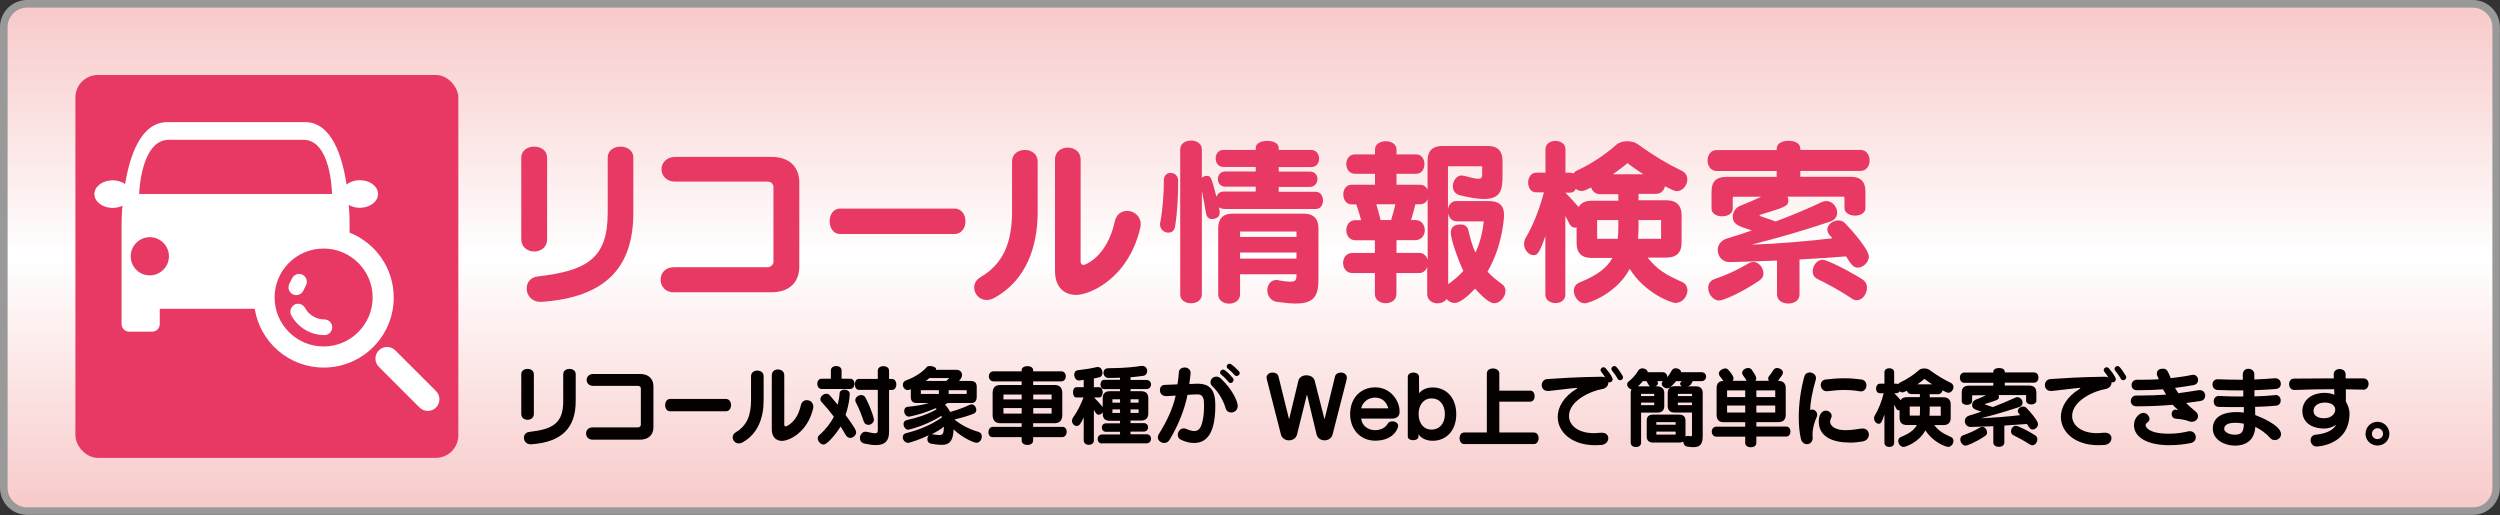
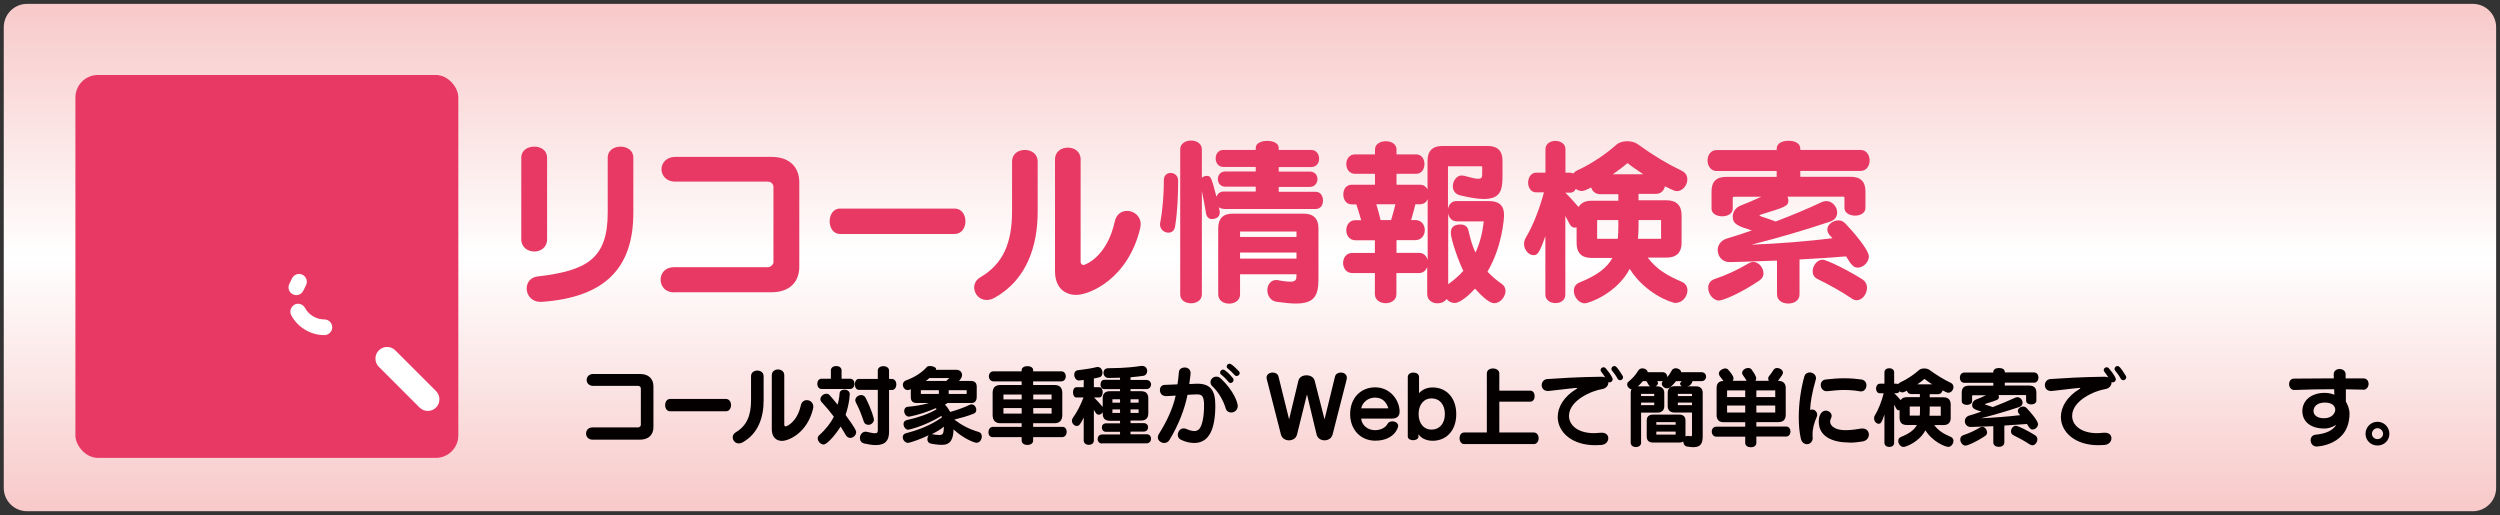
<svg xmlns="http://www.w3.org/2000/svg" id="_レイヤー_2" data-name="レイヤー 2" viewBox="0 0 226.42 46.64">
  <rect x="0" y="0" width="226.42" height="46.64" fill="#333333" stroke="none" />
  <defs>
    <style>
      .cls-1 {
        fill: url(#_名称未設定グラデーション_873);
      }

      .cls-1, .cls-2, .cls-3, .cls-4, .cls-5 {
        stroke-width: 0px;
      }

      .cls-2 {
        fill: #999;
      }

      .cls-3 {
        fill: #fff;
      }

      .cls-4 {
        fill: #e73963;
      }

      .cls-5 {
        fill: #040000;
      }
    </style>
    <linearGradient id="_名称未設定グラデーション_873" data-name="名称未設定グラデーション 873" x1="113.21" y1="46.29" x2="113.21" y2=".35" gradientUnits="userSpaceOnUse">
      <stop offset="0" stop-color="#f8c9c9" />
      <stop offset=".5" stop-color="#fff" />
      <stop offset="1" stop-color="#f8c9c9" />
    </linearGradient>
  </defs>
  <g id="_レイヤー_1-2" data-name="レイヤー 1">
    <g>
      <g>
        <path class="cls-1" d="M2.45.35h221.51c1.16,0,2.11.94,2.11,2.11v41.73c0,1.16-.94,2.11-2.11,2.11H2.45c-1.16,0-2.11-.94-2.11-2.11V2.45C.35,1.29,1.29.35,2.45.35Z" />
-         <path class="cls-2" d="M223.97.7c.97,0,1.76.79,1.76,1.76v41.73c0,.97-.79,1.76-1.76,1.76H2.45c-.97,0-1.76-.79-1.76-1.76V2.45c0-.97.79-1.76,1.76-1.76h221.51M223.97,0H2.45C1.1,0,0,1.1,0,2.45v41.73c0,1.35,1.1,2.45,2.45,2.45h221.51c1.35,0,2.45-1.1,2.45-2.45V2.45c0-1.35-1.1-2.45-2.45-2.45h0Z" />
      </g>
      <g>
        <path class="cls-4" d="M47.21,14.29c0-.68.58-1.01,1.18-1.01s1.16.33,1.16,1.01v7.39c0,.72-.58,1.1-1.16,1.1s-1.18-.38-1.18-1.1v-7.39ZM48.96,27.34c-.82,0-1.26-.61-1.26-1.21,0-.52.32-1.01.99-1.09,4.4-.52,6.35-1.56,6.35-5.77v-5c0-.66.58-.99,1.16-.99s1.16.33,1.16.99v5c0,5.03-2.58,7.66-8.3,8.07h-.11Z" />
        <path class="cls-4" d="M61.04,26.48c-.8,0-1.21-.57-1.21-1.15s.41-1.13,1.21-1.13h8.51c.25,0,.5-.27.5-.44v-6.84c0-.22-.19-.47-.5-.47h-8.4c-.82,0-1.24-.57-1.24-1.12s.43-1.12,1.24-1.12h8.74c1.56,0,2.5.88,2.5,2.31v7.64c0,1.43-.94,2.31-2.5,2.31h-8.85Z" />
        <path class="cls-4" d="M76.08,21.19c-.63,0-.94-.58-.94-1.15s.31-1.15.94-1.15h10.38c.65,0,.98.58.98,1.15s-.33,1.15-.98,1.15h-10.38Z" />
        <path class="cls-4" d="M91.66,14.63c0-.71.58-1.05,1.16-1.05s1.16.35,1.16,1.05v4.55c0,3.1-.99,6.15-3.87,7.77-.27.16-.53.22-.75.22-.68,0-1.13-.57-1.13-1.13,0-.35.17-.71.58-.94,2.04-1.21,2.85-3.08,2.85-5.98v-4.48ZM95.55,14.44c0-.72.58-1.07,1.16-1.07s1.16.35,1.16,1.07v9.28c0,.17.13.28.27.28.09,0,2.11-.68,2.82-3.93.14-.68.63-.97,1.12-.97.61,0,1.23.46,1.23,1.21,0,.13-.02.25-.05.38-1.1,4.58-4.59,6.02-5.79,6.02-1.02,0-1.92-.64-1.92-2.14v-10.13Z" />
        <path class="cls-4" d="M105.81,21.07c-.38,0-.75-.3-.75-.75,0-.05,0-.11.02-.16.22-1.16.33-2.6.33-3.87,0-.41.3-.63.61-.63.33,0,.68.24.68.68,0,1.29-.05,2.74-.27,4.15-.06.41-.31.58-.61.58ZM110.82,18.91c-.17,0-.32-.05-.43-.14l.05.24c.02.08.03.16.03.25,0,.52-.55.58-.72.58-.42,0-.5-.42-.52-.49-.09-.58-.24-1.42-.38-2.05v9.37c0,.53-.49.8-.98.8s-.98-.27-.98-.8v-13.15c0-.52.49-.79.98-.79s.98.27.98.79v2.58c.12-.11.3-.17.44-.17.35,0,.41.05.88,1.89.1-.27.3-.47.65-.47h2.91v-.44h-2.75c-.46,0-.68-.35-.68-.69s.22-.69.68-.69h2.75v-.41h-2.94c-.45,0-.69-.38-.69-.77s.24-.77.69-.77h2.94v-.19c0-.43.52-.63,1.04-.63s1.04.2,1.04.63v.19h2.94c.47,0,.72.39.72.79s-.24.76-.72.76h-2.94v.41h2.82c.46,0,.69.33.69.68s-.24.71-.69.71h-2.82v.44h3.33c.47,0,.68.39.68.79s-.2.77-.68.77h-8.32ZM117.42,24.84h-5.11v1.81c0,.57-.49.85-.99.85s-.99-.28-.99-.85v-5.96c0-.9.44-1.34,1.32-1.34h6.42c.88,0,1.34.44,1.34,1.34v4.61c0,1.54-.43,2.19-2.06,2.19-.47,0-1.04-.06-1.75-.16-.53-.08-.82-.58-.82-1.04s.28-.93.8-.93c.06,0,.13,0,.19.02.5.1.85.13,1.1.13.5,0,.55-.19.55-.6v-.06ZM117.42,20.97h-5.11v.49h5.11v-.49ZM117.42,22.87h-5.11v.55h5.11v-.55Z" />
        <path class="cls-4" d="M129.29,24.07c-.08.36-.35.66-.77.66h-2.05v1.9c0,.57-.49.83-.97.83s-.98-.27-.98-.83v-1.9h-2.06c-.53,0-.82-.46-.82-.91s.28-.91.82-.91h2.06v-1.15h-1.76c-.55,0-.83-.45-.83-.91s.28-.91.83-.91h.52c-.14-.5-.3-.99-.44-1.43h-.42c-.5,0-.76-.44-.76-.9s.25-.88.76-.88h2.11v-.99h-1.81c-.52,0-.79-.44-.79-.88s.27-.88.79-.88h1.81v-.44c0-.5.49-.75.98-.75s.97.25.97.75v.44h1.78c.5,0,.75.44.75.88s-.25.88-.75.88h-1.78v.99h2.12c.17,0,.32.05.42.11.11.08.22.2.27.33v-2.61c0-.9.46-1.34,1.35-1.34h4.09c.9,0,1.35.44,1.35,1.34v1.35c0,1.27-.14,2.11-1.7,2.11-.52,0-1.21-.11-2.11-.32-.49-.11-.69-.46-.69-.83,0-.47.33-.98.8-.98.06,0,.16.02.22.03.68.19,1.05.27,1.29.27.33,0,.35-.17.35-.5v-.6s-.03-.03-.05-.03h-3s-.05,0-.05.03v3.84c.06-.38.32-.72.75-.72h2.96c.91,0,1.37.39,1.37,1.26,0,.22-.13,2.8-1.5,5.13.38.41.8.77,1.35,1.16.2.14.28.38.28.6,0,.5-.47,1.1-1.01,1.1-.16,0-.6-.03-1.75-1.32-.35.39-1.27,1.3-1.84,1.3-.28,0-.55-.13-.74-.36-.17.27-.49.39-.82.39-.46,0-.93-.28-.93-.83v-2.56ZM125.99,19.93c.14-.47.28-.96.39-1.43h-1.73c.14.47.28.96.39,1.43h.94ZM129.29,18.06c-.13.27-.35.44-.69.44h-.41c-.11.47-.25.94-.39,1.43h.38c.58,0,.86.46.86.91s-.28.91-.86.91h-1.7v1.15h2.05c.42,0,.69.3.77.66v-5.5ZM131.91,20.04c-.44,0-.69-.35-.75-.72v6.42c.53-.38,1.02-.8,1.37-1.21-.3-.58-1.13-2.75-1.13-3.45,0-.36.14-.75.88-.75.39,0,.65.2.72.57.17.72.35,1.42.63,1.97.39-.82.63-1.73.75-2.82h-2.47Z" />
        <path class="cls-4" d="M151.82,27.45c-.49,0-2.88-.93-4.22-3.1-1.15,2.2-3.67,3.12-4.07,3.12-.55,0-.99-.6-.99-1.12,0-.33.14-.61.52-.77,1.6-.64,2.5-1.34,2.97-2.22h-1.9c-.88,0-1.34-.45-1.34-1.34v-1.43s-.11.03-.17.03c-.19,0-.38-.13-.52-.43-.11-.24-.24-.46-.33-.63v7.12c0,.52-.44.77-.9.77s-.91-.27-.91-.77v-5.3c-.57,1.68-.77,1.73-1.08,1.73-.41,0-.85-.47-.85-1.01,0-.19.05-.39.16-.58.69-1.15,1.27-2.69,1.64-4.1h-.71c-.47,0-.72-.44-.72-.88s.25-.9.72-.9h.85v-2.14c0-.49.46-.74.9-.74s.91.25.91.74v2.14h.42c.11,0,.2.03.28.08.09-.11.22-.22.39-.3,1.35-.61,2.7-1.57,3.54-2.33.24-.2.61-.3.96-.3.38,0,.71.1.93.25,1.45,1.05,2.69,1.79,4,2.42.38.17.52.49.52.8,0,.52-.44,1.05-.94,1.05-.16,0-.27-.03-1.09-.44-.08.38-.35.69-.82.69h-1.57v.58h2.55c.88,0,1.35.47,1.35,1.35v2.5c0,.88-.47,1.34-1.35,1.34h-1.72c.87,1.13,1.78,1.62,3.1,2.2.36.16.5.46.5.77,0,.52-.44,1.12-1.01,1.12ZM146.57,17.59h-1.64c-.44,0-.72-.28-.82-.61-.38.19-.66.32-.85.32s-.39-.08-.55-.2c-.08.22-.25.35-.52.35h-.42c.36.35.83.88,1.2,1.3.22-.38.6-.57,1.16-.57h2.44v-.58ZM146.57,19.93h-1.92v1.7h1.87c.03-.33.05-.69.05-1.09v-.61ZM147.4,14.77c-.38.33-.83.66-1.32,1.01h2.75c-.5-.33-.99-.66-1.43-1.01ZM150.44,19.93h-2.04v.57c0,.38-.02.75-.05,1.13h2.09v-1.7Z" />
        <path class="cls-4" d="M160.93,23.6c-1.95.08-4.18.14-4.28.14-.68,0-1.08-.53-1.08-1.1,0-.43.27-.88.87-1.05.68-.2,1.43-.44,2.22-.72-1.23-.39-1.73-.55-1.73-1.26,0-.41.27-.82.71-.99.63-.24,1.27-.52,1.87-.8h-2.5s-.08.06-.08.09v.99c0,.46-.47.69-.96.69s-.96-.24-.96-.69v-1.56c0-.9.44-1.32,1.34-1.32h4.56v-.53h-5.43c-.55,0-.83-.49-.83-.96s.28-.94.83-.94h5.43v-.1c0-.53.53-.74,1.07-.74s1.07.2,1.07.72v.11h5.46c.53,0,.82.47.82.96,0,.46-.28.94-.82.94h-5.46v.53h4.56c.88,0,1.34.42,1.34,1.32v1.51c0,.46-.47.69-.94.69s-.96-.24-.96-.69v-.94s-.03-.09-.08-.09h-5.08c.05.11.08.22.08.33,0,.53-.24.6-2.48,1.29-.09.03-.13.05-.13.08s.06.06.19.11c.35.11.75.25,1.27.44,1.45-.55,2.92-1.16,4.18-1.76.14-.06.27-.09.41-.09.55,0,.98.53.98,1.04,0,.35-.19.68-.66.83-2.31.77-4.65,1.46-7.11,2.08,2.44-.09,4.99-.3,7.34-.58-.09-.13-.22-.24-.27-.3-.12-.16-.19-.33-.19-.49,0-.47.52-.83,1.01-.83.22,0,.42.08.61.27.69.72,2.14,2.39,2.14,3,0,.53-.52,1.01-1.01,1.01-.39,0-.63-.31-1.05-1.02-1.3.11-2.75.2-4.22.28v3.16c0,.57-.5.83-1.02.83s-1.02-.27-1.02-.83v-3.05ZM159.72,24.75c0,.25-.13.49-.38.66-1.75,1.18-3.29,1.81-3.67,1.81-.53-.02-.96-.61-.96-1.13v-.03c0-.35.17-.64.58-.79,1.05-.35,2.01-.79,3.1-1.43.14-.08.3-.12.42-.12.49.02.9.53.9,1.01v.03ZM167.72,27.04c-.96-.64-2-1.23-3.13-1.78-.31-.16-.42-.41-.42-.69,0-.5.39-1.05.9-1.05.36,0,2.22.91,3.57,1.76.31.19.45.47.45.79,0,.55-.42,1.12-.93,1.12-.14,0-.3-.05-.44-.14Z" />
      </g>
      <g>
-         <path class="cls-5" d="M47.21,33.9c0-.33.28-.49.57-.49s.57.16.57.49v3.59c0,.35-.28.53-.57.53s-.57-.18-.57-.53v-3.59ZM48.06,40.24c-.4,0-.61-.3-.61-.59,0-.25.15-.49.48-.53,2.14-.25,3.08-.76,3.08-2.8v-2.43c0-.32.28-.48.57-.48s.56.16.56.48v2.43c0,2.44-1.25,3.72-4.03,3.92h-.05Z" />
        <path class="cls-5" d="M53.67,39.82c-.39,0-.59-.27-.59-.56s.2-.55.59-.55h4.13c.12,0,.24-.13.24-.21v-3.32c0-.11-.09-.23-.24-.23h-4.07c-.4,0-.6-.27-.6-.54s.21-.54.6-.54h4.24c.76,0,1.21.43,1.21,1.12v3.71c0,.69-.46,1.12-1.21,1.12h-4.3Z" />
        <path class="cls-5" d="M60.7,37.25c-.31,0-.46-.28-.46-.56s.15-.56.46-.56h5.04c.31,0,.47.28.47.56s-.16.56-.47.56h-5.04Z" />
        <path class="cls-5" d="M68.02,34.07c0-.34.28-.51.57-.51s.57.17.57.51v2.21c0,1.5-.48,2.98-1.88,3.77-.13.08-.26.11-.37.11-.33,0-.55-.28-.55-.55,0-.17.08-.34.28-.46.99-.59,1.38-1.5,1.38-2.9v-2.18ZM69.9,33.98c0-.35.28-.52.56-.52s.57.17.57.52v4.5c0,.08.06.14.13.14.05,0,1.02-.33,1.37-1.91.07-.33.31-.47.54-.47.3,0,.59.22.59.59,0,.06,0,.12-.02.18-.53,2.22-2.23,2.92-2.81,2.92-.5,0-.93-.31-.93-1.04v-4.92Z" />
        <path class="cls-5" d="M74.42,35.23c-.27,0-.4-.23-.4-.47s.13-.46.4-.46h.83v-.75c0-.27.24-.4.49-.4s.48.14.48.4v.75h.77c.27,0,.4.23.4.46s-.14.47-.4.47h-2.57ZM74.6,40.26c-.27,0-.54-.28-.54-.55,0-.11.03-.2.12-.28.63-.56,1.08-1.16,1.34-1.69-.32-.43-.66-.84-1.11-1.33-.08-.08-.11-.17-.11-.25,0-.25.27-.5.54-.5.11,0,.21.03.3.13.28.31.5.6.72.86.08-.26.16-.68.18-1.01,0-.21.18-.35.44-.35.3,0,.48.19.48.38,0,.01,0,.79-.38,1.91.89,1.23.96,1.42.96,1.56,0,.28-.27.52-.53.52-.15,0-.29-.07-.4-.24-.16-.26-.32-.55-.48-.79-.31.53-1.18,1.63-1.54,1.63ZM79.5,35.31h-1.72c-.24,0-.36-.26-.36-.5s.12-.49.35-.49h1.73v-.76c0-.27.26-.4.51-.4s.51.14.51.4v.76h.25c.27,0,.41.24.41.5s-.14.5-.41.5h-.25v3.79c0,.73-.28,1.2-1.21,1.2-.28,0-.63-.05-1.03-.14-.28-.07-.4-.27-.4-.5,0-.28.21-.57.49-.57.03,0,.06,0,.09,0,.39.09.63.14.79.14.23,0,.25-.11.25-.32v-3.6ZM78.63,38.47c-.17,0-.32-.08-.39-.27-.25-.72-.41-1.15-.73-1.76-.03-.06-.05-.14-.05-.19,0-.26.27-.47.53-.47.16,0,.31.07.4.24.57,1.11.76,1.89.76,1.98,0,.28-.27.48-.51.48Z" />
        <path class="cls-5" d="M85.81,36.51c-.07.05-.15.09-.23.14.17.16.33.39.48.66.63-.18,1.25-.4,1.75-.64.06-.03.12-.05.18-.05.25,0,.43.26.43.5,0,.15-.07.28-.24.35-.53.21-1.24.41-1.75.53.65.5,1.36.88,2.21,1.12.2.06.28.23.28.41,0,.27-.18.57-.48.57-.22,0-1.21-.4-2.08-1.21-.02.89-.27,1.4-1.05,1.4-.44,0-.94-.1-.99-.11-.24-.05-.33-.22-.33-.4,0-.13.06-.31.14-.37-.66.33-1.72.7-1.9.7-.25,0-.47-.27-.47-.51,0-.17.08-.31.31-.37,1.08-.27,2.25-.72,3.24-1.43l-.05-.13c-1.56.95-2.96,1.25-3.01,1.25-.23,0-.42-.27-.42-.52,0-.17.09-.31.31-.36.9-.19,1.98-.54,2.69-.98l-.08-.09c-.76.33-1.53.59-2.37.76-.02,0-.06,0-.08,0-.24,0-.41-.27-.41-.5,0-.18.09-.37.33-.39.63-.05,1.29-.16,1.92-.34h-1.12c-.37,0-.53-.19-.53-.55v-.7l-.13.05c-.05.02-.11.03-.16.03-.24,0-.43-.24-.43-.48,0-.17.08-.32.29-.4.85-.3,1.52-.79,1.89-1.22.05-.06.15-.08.28-.08.24,0,.55.11.55.27,0,.02,0,.05-.02.07h1.85c.32,0,.52.21.52.47,0,.13-.05.27-.16.4l-.11.14h1.05c.37,0,.55.17.55.53v.92c0,.27-.11.55-.47.55h-2.19ZM85.03,35.34h-1.63v.34h1.63v-.34ZM84.17,34.24c-.08.08-.21.2-.34.26h1.87l.28-.26h-1.82ZM84.37,39.32c.21.03.52.08.65.08.4,0,.44-.11.47-.76-.31.26-.69.48-1.11.69ZM87.55,35.34h-1.63v.34h1.63v-.34Z" />
        <path class="cls-5" d="M93.57,39.59v.31c0,.27-.26.4-.52.4s-.52-.13-.52-.4v-.31h-2.64c-.25,0-.37-.22-.37-.44,0-.24.14-.49.4-.49h2.61v-.33h-1.93c-.43,0-.7-.23-.7-.75v-1.98c0-.53.27-.73.7-.73h1.93v-.33h-2.55c-.27,0-.42-.23-.42-.46s.15-.45.42-.45h2.55v-.11c0-.24.26-.36.52-.36s.52.12.52.36v.11h2.55c.27,0,.41.23.41.45s-.14.46-.41.46h-2.55v.33h1.94c.43,0,.7.21.7.73v1.98c0,.52-.27.75-.7.75h-1.94v.33h2.66c.25,0,.38.22.38.45s-.14.48-.41.48h-2.63ZM92.53,35.73h-1.65v.44h1.65v-.44ZM92.53,36.96h-1.65v.5h1.65v-.5ZM95.24,35.73h-1.66v.44h1.66v-.44ZM95.24,36.96h-1.66v.5h1.66v-.5Z" />
        <path class="cls-5" d="M99.81,40.17c-.26,0-.4-.21-.4-.41s.14-.41.4-.41h1.63v-.24h-1.26c-.26,0-.39-.19-.39-.39s.13-.38.39-.38h1.26v-.23h-.92c-.44,0-.65-.22-.65-.66v-.12c-.08.14-.21.23-.36.23-.11,0-.21-.06-.3-.21-.05-.08-.09-.16-.14-.23v2.77c0,.27-.23.4-.46.4s-.46-.14-.46-.4v-2.08c-.3.65-.44.77-.63.77-.22,0-.44-.22-.44-.48,0-.09.04-.19.11-.29.37-.5.69-1.16.94-1.81h-.64c-.21,0-.31-.23-.31-.47s.1-.46.31-.46h.66v-.66l-.41.05h-.04c-.24,0-.41-.27-.41-.53,0-.19.1-.37.34-.4.69-.08,1.29-.18,1.67-.28.05-.01.09-.01.13-.01.27,0,.42.27.42.52,0,.18-.08.35-.24.4-.18.05-.36.08-.54.12v.79h.49c.21,0,.31.23.31.46s-.11.47-.31.47h-.47c.3.3.6.64.78.86v-.78c0-.43.21-.65.65-.65h.92v-.19h-1.44c-.21,0-.33-.21-.33-.41,0-.21.11-.43.33-.43h1.44v-.19c-.32,0-.66.02-1.05.02-.28,0-.45-.24-.45-.47,0-.21.14-.41.42-.41,1.7-.01,2.63-.15,2.98-.21.04,0,.08,0,.11,0,.29,0,.45.23.45.46,0,.2-.12.41-.37.44-.21.03-.57.08-1.14.13v.24h1.43c.28,0,.43.21.43.41s-.15.42-.43.42h-1.43v.19h.95c.44,0,.66.21.66.65v1.35c0,.44-.23.66-.66.66h-.95v.23h1.19c.27,0,.4.19.4.38s-.13.39-.4.39h-1.19v.24h1.47c.26,0,.39.21.39.4,0,.21-.14.42-.39.42h-4.05ZM101.44,36.16h-.69v.31h.69v-.31ZM101.44,37.08h-.69v.32h.69v-.32ZM103.12,36.16h-.73v.31h.73v-.31ZM103.12,37.08h-.73v.32h.73v-.32Z" />
        <path class="cls-5" d="M105.54,35.86c-.32,0-.49-.27-.49-.53,0-.23.13-.45.41-.47.37-.02.79-.04,1.18-.05.05-.36.11-.72.13-1.1.02-.29.27-.43.52-.43.27,0,.54.17.54.5,0,.18-.12.98-.12,1,.27,0,.48-.03.72-.03,1.15,0,1.64.55,1.64,1.95,0,2.17-.56,3.42-1.92,3.42-.4,0-.82-.11-1.19-.29-.18-.09-.29-.24-.29-.44,0-.24.16-.59.54-.59.08,0,.15.01.24.05.2.09.47.19.71.19.2,0,.38-.07.51-.26.18-.27.38-.91.38-2.08,0-.89-.24-.98-.66-.98-.26,0-.52.02-.84.04-.24,1.24-.82,2.76-1.63,4.08-.11.19-.3.28-.47.28-.3,0-.59-.22-.59-.51,0-.09.03-.19.09-.29.7-1.11,1.27-2.3,1.53-3.49-.3.01-.61.03-.89.05h-.05ZM111.01,36.99c-.23-.78-.69-1.52-1.21-2.01-.12-.11-.17-.24-.17-.37,0-.26.24-.5.53-.5.14,0,.3.06.44.2,1.13,1.08,1.5,2.14,1.5,2.45,0,.39-.31.6-.59.6-.21,0-.43-.11-.5-.37ZM111.28,34.6c-.2-.24-.47-.51-.69-.68-.07-.05-.09-.11-.09-.18,0-.13.13-.27.27-.27.2,0,.67.5.89.77.05.05.06.11.06.17,0,.15-.13.28-.27.28-.06,0-.12-.03-.18-.09ZM112,34.06c-.06,0-.11-.02-.17-.08-.22-.24-.42-.44-.64-.61-.07-.05-.09-.11-.09-.18,0-.13.11-.25.26-.25.03,0,.21,0,.85.69.05.05.07.11.07.16,0,.14-.14.26-.27.26Z" />
        <path class="cls-5" d="M118.36,35.76l-.89,3.59c-.08.35-.4.53-.73.53s-.64-.18-.73-.53l-1.28-5.01c-.01-.05-.02-.1-.02-.14,0-.3.27-.46.55-.46.23,0,.47.11.53.36l.96,3.88.84-3.49c.08-.34.4-.5.74-.5s.66.17.74.5l.89,3.49.95-3.88c.06-.24.29-.36.53-.36.27,0,.54.16.54.46,0,.05,0,.09-.01.14l-1.28,5.01c-.09.35-.41.53-.73.53s-.64-.18-.72-.53l-.86-3.59Z" />
        <path class="cls-5" d="M123.28,37.91c.05.61.6,1.05,1.25,1.05.59,0,.98-.28,1.13-.56.08-.17.26-.24.44-.24.26,0,.53.15.53.41,0,.21-.4,1.34-2.08,1.34-1.37,0-2.27-1.05-2.27-2.4,0-1.49.98-2.43,2.27-2.43,1.37,0,2.21,1.18,2.21,2.2,0,.38-.22.63-.69.63h-2.77ZM125.74,36.98c-.18-.58-.55-.97-1.21-.97s-1.14.46-1.25.97h2.46Z" />
        <path class="cls-5" d="M128.47,39.54c0,.21-.24.33-.48.33s-.49-.11-.49-.34v-5.39c0-.27.26-.4.51-.4s.51.13.51.4v1.47c.27-.31.69-.52,1.23-.52,1.24,0,2.14.93,2.14,2.42s-.9,2.41-2.14,2.41c-.53,0-1.05-.21-1.28-.6v.23ZM130.86,37.5c0-.86-.48-1.42-1.21-1.42-.69,0-1.17.56-1.17,1.42s.48,1.41,1.17,1.41c.72,0,1.21-.55,1.21-1.41Z" />
        <path class="cls-5" d="M132.61,40.22c-.27,0-.42-.26-.42-.53s.14-.52.42-.52h2.05v-5.35c0-.31.28-.45.56-.45s.57.16.57.45v1.56h2.8c.27,0,.4.25.4.5s-.13.5-.4.5h-2.8v2.79h3.13c.28,0,.43.26.43.52s-.15.53-.43.53h-6.3Z" />
        <path class="cls-5" d="M145.67,34.64c0,.27-.2.54-.57.6-.92.14-3,1.01-3,2.43,0,.85.82,1.56,2.26,1.56.18,0,.38-.02.59-.04.05,0,.08,0,.13,0,.39,0,.58.24.58.5,0,.28-.21.57-.63.61-.19.01-.37.02-.56.02-2.14,0-3.39-1.21-3.39-2.56,0-.88.53-1.83,1.7-2.54.04-.02.06-.05.06-.07,0-.02-.02-.02-.06-.02h-.02c-.8.07-1.82.22-2.51.28h-.07c-.37,0-.55-.26-.55-.53s.18-.53.51-.55c1.23-.08,2.63-.18,4.88-.21.15,0,.27.02.37.08-.12-.19-.25-.38-.37-.53-.04-.05-.06-.1-.06-.15,0-.14.13-.26.27-.26.07,0,.14.03.2.1.52.6.63.92.63.98,0,.17-.14.29-.28.29-.04,0-.08-.01-.11-.03v.05ZM146.71,34.43c-.08,0-.15-.04-.2-.12-.15-.28-.34-.53-.51-.74-.05-.05-.06-.11-.06-.16,0-.14.13-.26.27-.26.1,0,.25.05.75.89.03.05.04.09.04.14,0,.14-.14.26-.28.26Z" />
        <path class="cls-5" d="M153.24,37.36h-1.61c-.37,0-.59-.22-.59-.58v-1.21c0-.34.21-.59.6-.59h.72c-.13-.03-.2-.14-.2-.23,0-.03,0-.06.03-.08.06-.07.1-.15.1-.15h-.49c-.4.46-.57.65-.82.65-.27,0-.48-.24-.48-.41,0-.08.03-.17.1-.24h-.5s.06.12.06.17c0,.14-.1.24-.23.3h.15c.36,0,.65.19.65.59v1.21c0,.36-.23.58-.59.58h-1.51v2.72c0,.27-.23.4-.47.4s-.47-.13-.47-.4v-4.51c0-.13.02-.23.07-.32-.22-.04-.39-.24-.39-.44,0-.11.04-.2.14-.27.36-.3.61-.57.85-.97.1-.16.24-.22.4-.22.23,0,.45.15.47.35h1.35c.27,0,.41.2.41.4v.05c.17-.18.29-.37.4-.58.08-.16.23-.23.38-.23.22,0,.47.15.49.36h1.84c.28,0,.42.21.42.4s-.14.41-.42.41h-.8c-.12.27-.21.43-.5.47h.82c.37,0,.59.22.59.59v3.9c0,.63-.14,1.02-.85,1.02-.16,0-.35-.02-.57-.06-.23-.04-.33-.24-.34-.45-.09.05-.21.09-.37.09h-2.37c-.36,0-.57-.18-.57-.53v-1.47c0-.36.21-.53.57-.53h2.37c.36,0,.57.18.57.53v1.45s.11-.05.17-.05c.02,0,.05,0,.08,0,.09.01.17.03.22.03.11,0,.12-.05.12-.14v-2.01ZM148.79,34.52c-.14.18-.29.32-.45.47h1.11c-.07-.04-.13-.11-.18-.2-.05-.11-.11-.19-.16-.27h-.33ZM149.82,35.67h-1.19v.2h1.19v-.2ZM149.82,36.46h-1.19v.23h1.19v-.23ZM151.76,38.23h-1.75v.24h1.75v-.24ZM151.76,39.09h-1.75v.27h1.75v-.27ZM153.24,35.67h-1.28v.2h1.28v-.2ZM153.24,36.46h-1.28v.23h1.28v-.23Z" />
        <path class="cls-5" d="M159.07,39.55v.57c0,.26-.25.39-.5.39s-.51-.13-.51-.39v-.57h-2.61c-.27,0-.42-.23-.42-.46s.15-.45.42-.45h2.61v-.4h-1.95c-.43,0-.64-.23-.64-.66v-2.43c0-.37.15-.57.45-.63.02,0,.1-.02.17-.02l-.33-.43c-.05-.08-.08-.15-.09-.21v-.03c0-.27.38-.46.57-.46.11,0,.21.03.27.11.08.08.49.53.49.78,0,.09-.02.18-.08.23h1.27c-.08-.15-.21-.34-.31-.47-.1-.14-.1-.23-.1-.25,0-.24.28-.44.55-.44.11,0,.24.04.31.14.41.56.42.75.42.79,0,.09-.03.18-.09.23h1.23s-.06-.11-.06-.19c0-.08.02-.17.08-.23.11-.13.3-.4.39-.55.09-.14.21-.19.34-.19.14,0,.53.11.53.43,0,.12-.14.32-.36.61l-.1.12c.46,0,.71.22.71.65v2.43c0,.44-.23.66-.66.66h-2v.4h2.69c.27,0,.4.23.4.45s-.13.46-.4.46h-2.69ZM158.06,35.36h-1.64v.6h1.64v-.6ZM158.06,36.73h-1.64v.63h1.64v-.63ZM160.78,35.36h-1.71v.6h1.71v-.6ZM160.78,36.73h-1.71v.63h1.71v-.63Z" />
        <path class="cls-5" d="M164.18,39.63c0,.39-.26.6-.53.6-.23,0-.47-.16-.55-.5-.14-.6-.19-1.27-.19-1.95,0-1.27.2-2.59.5-3.67.08-.27.28-.38.49-.38.28,0,.57.2.57.51,0,.05,0,.1-.02.15-.34,1.15-.5,2.17-.5,2.64,0,0,0,.03,0,.09h0s0,.02.01.02h0c.06-.05.16-.05.17-.05.23,0,.45.21.45.47,0,.07-.01.15-.05.22-.21.47-.37,1.01-.37,1.53,0,.08,0,.14,0,.22v.08ZM167.51,40.08c-1.49,0-2.79-.5-2.79-1.91,0-.63.3-.98.64-.98.27,0,.53.21.53.47,0,.07-.01.13-.05.2-.06.12-.09.23-.09.34,0,.18.17.76,1.42.76.5,0,1.04-.09,1.42-.15.04,0,.08,0,.12,0,.35,0,.55.27.55.55,0,.27-.18.55-.56.62-.34.06-.76.11-1.2.11ZM168.44,35.44c-.44-.08-.92-.12-1.4-.12-.52,0-1.05.05-1.54.11-.03,0-.05,0-.08,0-.32,0-.52-.29-.52-.56,0-.24.14-.47.46-.5.55-.07,1.12-.11,1.69-.11.53,0,1.05.04,1.54.11.31.05.45.28.45.53,0,.27-.18.55-.49.55-.03,0-.07,0-.11,0Z" />
        <path class="cls-5" d="M176.43,40.47c-.24,0-1.4-.45-2.05-1.5-.56,1.07-1.78,1.51-1.98,1.51-.27,0-.48-.29-.48-.54,0-.16.07-.3.25-.37.78-.31,1.21-.65,1.44-1.08h-.92c-.43,0-.65-.22-.65-.65v-.69s-.05.01-.08.01c-.09,0-.18-.06-.25-.21-.05-.11-.11-.22-.16-.3v3.46c0,.25-.21.37-.44.37s-.44-.13-.44-.37v-2.57c-.27.82-.37.84-.53.84-.2,0-.41-.23-.41-.49,0-.09.02-.19.08-.28.34-.56.62-1.3.79-1.99h-.34c-.23,0-.35-.21-.35-.43s.12-.44.35-.44h.41v-1.04c0-.24.22-.36.44-.36s.44.12.44.36v1.04h.21c.05,0,.1.01.14.04.05-.05.11-.11.19-.15.66-.3,1.31-.76,1.72-1.13.11-.1.3-.14.47-.14.18,0,.34.05.45.12.7.51,1.3.87,1.94,1.18.18.08.25.24.25.39,0,.25-.21.51-.46.51-.08,0-.13-.01-.53-.21-.04.18-.17.34-.4.34h-.76v.28h1.24c.43,0,.66.23.66.66v1.21c0,.43-.23.65-.66.65h-.83c.42.55.86.79,1.5,1.07.18.08.24.22.24.37,0,.25-.21.54-.49.54ZM173.89,35.69h-.79c-.21,0-.35-.14-.4-.3-.18.09-.32.15-.41.15s-.19-.04-.27-.1c-.04.11-.12.17-.25.17h-.21c.18.17.4.43.58.63.11-.18.29-.27.56-.27h1.18v-.28ZM173.89,36.82h-.93v.82h.91c.02-.16.02-.34.02-.53v-.3ZM174.29,34.32c-.18.16-.4.32-.64.49h1.34c-.24-.16-.48-.32-.69-.49ZM175.76,36.82h-.99v.28c0,.18,0,.37-.02.55h1.02v-.82Z" />
        <path class="cls-5" d="M180.56,38.6c-.95.04-2.03.07-2.08.07-.33,0-.53-.26-.53-.53,0-.21.13-.43.42-.51.33-.1.69-.21,1.08-.35-.6-.19-.84-.27-.84-.61,0-.2.13-.4.34-.48.31-.11.62-.25.91-.39h-1.21s-.04.03-.04.05v.48c0,.22-.23.34-.47.34s-.47-.11-.47-.34v-.76c0-.44.21-.64.65-.64h2.21v-.26h-2.63c-.27,0-.4-.24-.4-.47s.14-.46.4-.46h2.63v-.05c0-.26.26-.36.52-.36s.52.1.52.35v.05h2.65c.26,0,.4.23.4.47,0,.22-.14.46-.4.46h-2.65v.26h2.21c.43,0,.65.21.65.64v.73c0,.22-.23.34-.46.34s-.47-.11-.47-.34v-.46s-.01-.05-.04-.05h-2.46c.02.05.04.11.04.16,0,.26-.11.29-1.21.63-.05.01-.06.02-.06.04s.03.03.09.05c.17.05.37.12.62.21.7-.27,1.42-.57,2.03-.85.07-.03.13-.05.2-.05.27,0,.47.26.47.5,0,.17-.09.33-.32.4-1.12.37-2.26.71-3.45,1.01,1.18-.05,2.42-.15,3.56-.28-.05-.06-.11-.11-.13-.14-.06-.08-.09-.16-.09-.24,0-.23.25-.4.49-.4.11,0,.21.04.3.13.34.35,1.04,1.16,1.04,1.46,0,.26-.25.49-.49.49-.19,0-.31-.15-.51-.5-.63.05-1.34.1-2.05.14v1.53c0,.27-.24.4-.5.4s-.5-.13-.5-.4v-1.48ZM179.97,39.16c0,.12-.06.24-.18.32-.85.57-1.6.88-1.78.88-.26,0-.47-.3-.47-.55v-.02c0-.17.08-.31.28-.38.51-.17.98-.38,1.5-.69.07-.04.14-.06.21-.06.24,0,.43.26.43.49h0ZM183.86,40.27c-.47-.31-.97-.59-1.52-.86-.15-.08-.21-.2-.21-.34,0-.24.19-.51.44-.51.18,0,1.08.44,1.73.85.15.09.22.23.22.38,0,.27-.21.54-.45.54-.07,0-.15-.02-.21-.07Z" />
        <path class="cls-5" d="M191.24,34.64c0,.27-.2.54-.57.6-.92.14-3,1.01-3,2.43,0,.85.82,1.56,2.26,1.56.18,0,.38-.02.59-.04.05,0,.08,0,.13,0,.39,0,.58.24.58.5,0,.28-.21.57-.63.61-.19.01-.37.02-.56.02-2.14,0-3.39-1.21-3.39-2.56,0-.88.53-1.83,1.7-2.54.04-.02.06-.05.06-.07,0-.02-.02-.02-.06-.02h-.02c-.8.07-1.82.22-2.51.28h-.07c-.37,0-.55-.26-.55-.53s.18-.53.51-.55c1.23-.08,2.63-.18,4.88-.21.15,0,.27.02.37.08-.12-.19-.25-.38-.37-.53-.04-.05-.06-.1-.06-.15,0-.14.13-.26.27-.26.07,0,.14.03.2.1.52.6.63.92.63.98,0,.17-.14.29-.28.29-.04,0-.08-.01-.11-.03v.05ZM192.28,34.43c-.08,0-.15-.04-.2-.12-.15-.28-.34-.53-.51-.74-.05-.05-.06-.11-.06-.16,0-.14.13-.26.27-.26.1,0,.25.05.75.89.03.05.04.09.04.14,0,.14-.14.26-.28.26Z" />
-         <path class="cls-5" d="M197.09,37.13s.05,0,.08,0,.06,0,.06-.02c0,0-.01-.02-.04-.05-.16-.14-.3-.26-.4-.4-1.01.09-2.14.14-3.29.14-.35,0-.52-.24-.52-.48s.18-.5.5-.5h0c.17,0,.34,0,.52,0,.71,0,1.46-.03,2.18-.08-.08-.14-.22-.36-.28-.48-.69.05-1.43.08-2.14.08h-.24c-.32,0-.47-.23-.47-.46,0-.24.17-.49.49-.49h.01c.21,0,.41,0,.63,0,.45,0,.91-.01,1.34-.04-.18-.37-.18-.41-.18-.53,0-.36.36-.43.54-.43.37,0,.43.16.72.86.63-.07,1.39-.18,1.89-.29.05,0,.08-.02.13-.02.29,0,.46.24.46.47,0,.21-.13.42-.43.47-.46.08-1.08.18-1.66.25.08.15.22.35.3.48.63-.08,1.25-.18,1.79-.27.05,0,.09-.01.14-.01.33,0,.5.25.5.5,0,.22-.13.44-.41.48-.44.07-.87.13-1.32.19.24.24.53.5.85.76.16.13.23.28.23.43,0,.27-.24.51-.56.51-.08,0-.18-.01-.27-.05-.22-.09-.56-.18-1.18-.23-.26-.02-.38-.23-.38-.43s.13-.4.4-.4h.02ZM196.48,40.32c-2.02,0-3.21-.73-3.21-1.81,0-.71.54-1.12.86-1.12.34,0,.55.37.55.55,0,.11-.06.21-.15.28-.15.12-.21.21-.21.28,0,.21.33.78,2.1.78.72,0,1.3-.1,1.75-.21.05-.01.11-.02.16-.02.31,0,.54.25.54.55,0,.24-.16.47-.47.53-.57.11-1.17.19-1.93.19Z" />
-         <path class="cls-5" d="M206.09,35.77c.3,0,.47.25.47.5,0,.22-.13.44-.41.47-.61.06-1.21.09-1.91.11,0,.28.01.49.01.74.21.08,2.34.88,2.34,1.73,0,.31-.28.54-.57.54-.15,0-.3-.06-.42-.2-.34-.39-.83-.75-1.34-1-.08,1.26-.9,1.7-1.84,1.7s-2.01-.52-2.01-1.54c0-1.19,1.14-1.5,2.14-1.5.24,0,.47.01.67.05v-.5h-.63c-.55,0-1.08,0-1.63-.02-.32,0-.47-.24-.47-.49s.16-.5.47-.5h.04c.57.03,1.13.05,1.7.05.15,0,.31,0,.47,0v-.55h-.3c-.64,0-1.4-.01-2.02-.04-.3,0-.47-.25-.47-.5s.16-.47.47-.47h.03c.57.02,1.27.04,1.88.04h.37c0-.11-.01-.28-.01-.42,0-.43.27-.57.51-.57.26,0,.53.17.54.47v.5c.6-.02,1.32-.07,1.85-.11h.06c.31,0,.49.25.49.5,0,.23-.14.44-.45.47-.56.05-1.32.09-1.94.11v.56c.68-.02,1.24-.05,1.82-.11h.06ZM202.45,38.29c-.79,0-1.01.27-1.01.57,0,.2.34.51.98.51.69,0,.79-.39.8-1-.3-.06-.56-.08-.78-.08Z" />
        <path class="cls-5" d="M214.03,35.29c-.52-.01-1.05-.02-1.57-.03,0,.42,0,.82,0,1.11.14.26.33.62.33,1.08,0,2.9-2.95,2.99-2.97,2.99-.36,0-.55-.29-.55-.57,0-.24.14-.47.45-.5.87-.09,1.54-.34,1.87-.9-.38.24-.74.34-1.08.34-1.25,0-1.99-.63-1.99-1.58s.79-1.65,2.03-1.65c.33,0,.62.07.87.17,0-.09-.02-.4-.02-.5-1.17,0-2.37.02-3.59.07h-.02c-.31,0-.47-.27-.47-.53,0-.25.14-.5.45-.5,1-.01,1.98-.02,2.95-.02h.65c0-.11-.01-.27-.01-.38h0c0-.31.27-.47.53-.47s.54.15.55.46c0,.11,0,.28,0,.39h1.61c.32,0,.47.25.47.5s-.17.53-.48.53h-.02ZM210.56,36.46c-.7,0-1.03.36-1.03.77,0,.3.25.65.95.65.79,0,1.02-.53,1.02-.77,0-.34-.29-.65-.94-.65Z" />
        <path class="cls-5" d="M215.32,40.35c-.6,0-1.08-.47-1.08-1.06s.47-1.09,1.08-1.09,1.08.49,1.08,1.09-.47,1.06-1.08,1.06ZM215.32,38.78c-.27,0-.5.23-.5.51,0,.27.23.48.5.48s.51-.21.51-.48c0-.28-.24-.51-.51-.51Z" />
      </g>
      <g>
        <rect class="cls-4" x="6.83" y="6.79" width="34.68" height="34.68" rx="2.04" ry="2.04" />
        <g>
-           <path class="cls-3" d="M31.66,21.06v-.72c0-.27,0-.93-.07-1.78,0,0,0,0,0,0,.28.16.62.26,1,.26.91,0,1.65-.56,1.65-1.25s-.74-1.25-1.65-1.25c-.47,0-.9.15-1.2.4,0,0,0,0,0,0-.4-2.62-1.37-5.66-3.77-5.66h-12.46c-2.38,0-3.4,3-3.83,5.61-.29-.21-.69-.34-1.13-.34-.91,0-1.65.56-1.65,1.25s.74,1.25,1.65,1.25c.33,0,.63-.07.89-.2h0c-.07.82-.08,1.46-.08,1.72v9c0,.38.31.69.69.69h2.08c.38,0,.69-.31.69-.69v-1.38h8.6c.49,3.02,3.09,5.32,6.25,5.32,3.5,0,6.34-2.84,6.34-6.34,0-2.67-1.65-4.95-3.99-5.88ZM13.57,24.94c-.96,0-1.73-.77-1.73-1.73s.78-1.73,1.73-1.73,1.73.78,1.73,1.73-.78,1.73-1.73,1.73ZM12.6,17.57s0,.01,0,0h0c.01-.19.18-4.91,2.7-4.91h12.17c2.51,0,2.59,4.72,2.6,4.91H12.6ZM29.31,31.38c-2.45,0-4.44-1.99-4.44-4.44s1.99-4.43,4.44-4.43,4.44,1.99,4.44,4.43-1.99,4.44-4.44,4.44Z" />
          <path class="cls-3" d="M39.49,36.91c-.41.41-1.08.41-1.49,0l-3.69-3.69c-.41-.41-.41-1.08,0-1.49h0c.41-.41,1.08-.41,1.49,0l3.69,3.69c.41.41.41,1.08,0,1.49h0Z" />
          <path class="cls-3" d="M26.45,25.21l-.25.51c-.17.35-.02.77.33.94.35.17.77.02.94-.33l.25-.51c.17-.35.02-.77-.33-.94-.35-.17-.77-.02-.94.33Z" />
          <path class="cls-3" d="M26.67,27.6c-.34.19-.47.61-.29.96.6,1.1,1.75,1.79,3,1.79.39,0,.71-.32.71-.71s-.32-.71-.71-.71c-.73,0-1.41-.4-1.76-1.05-.19-.34-.61-.47-.96-.29Z" />
        </g>
      </g>
    </g>
  </g>
</svg>